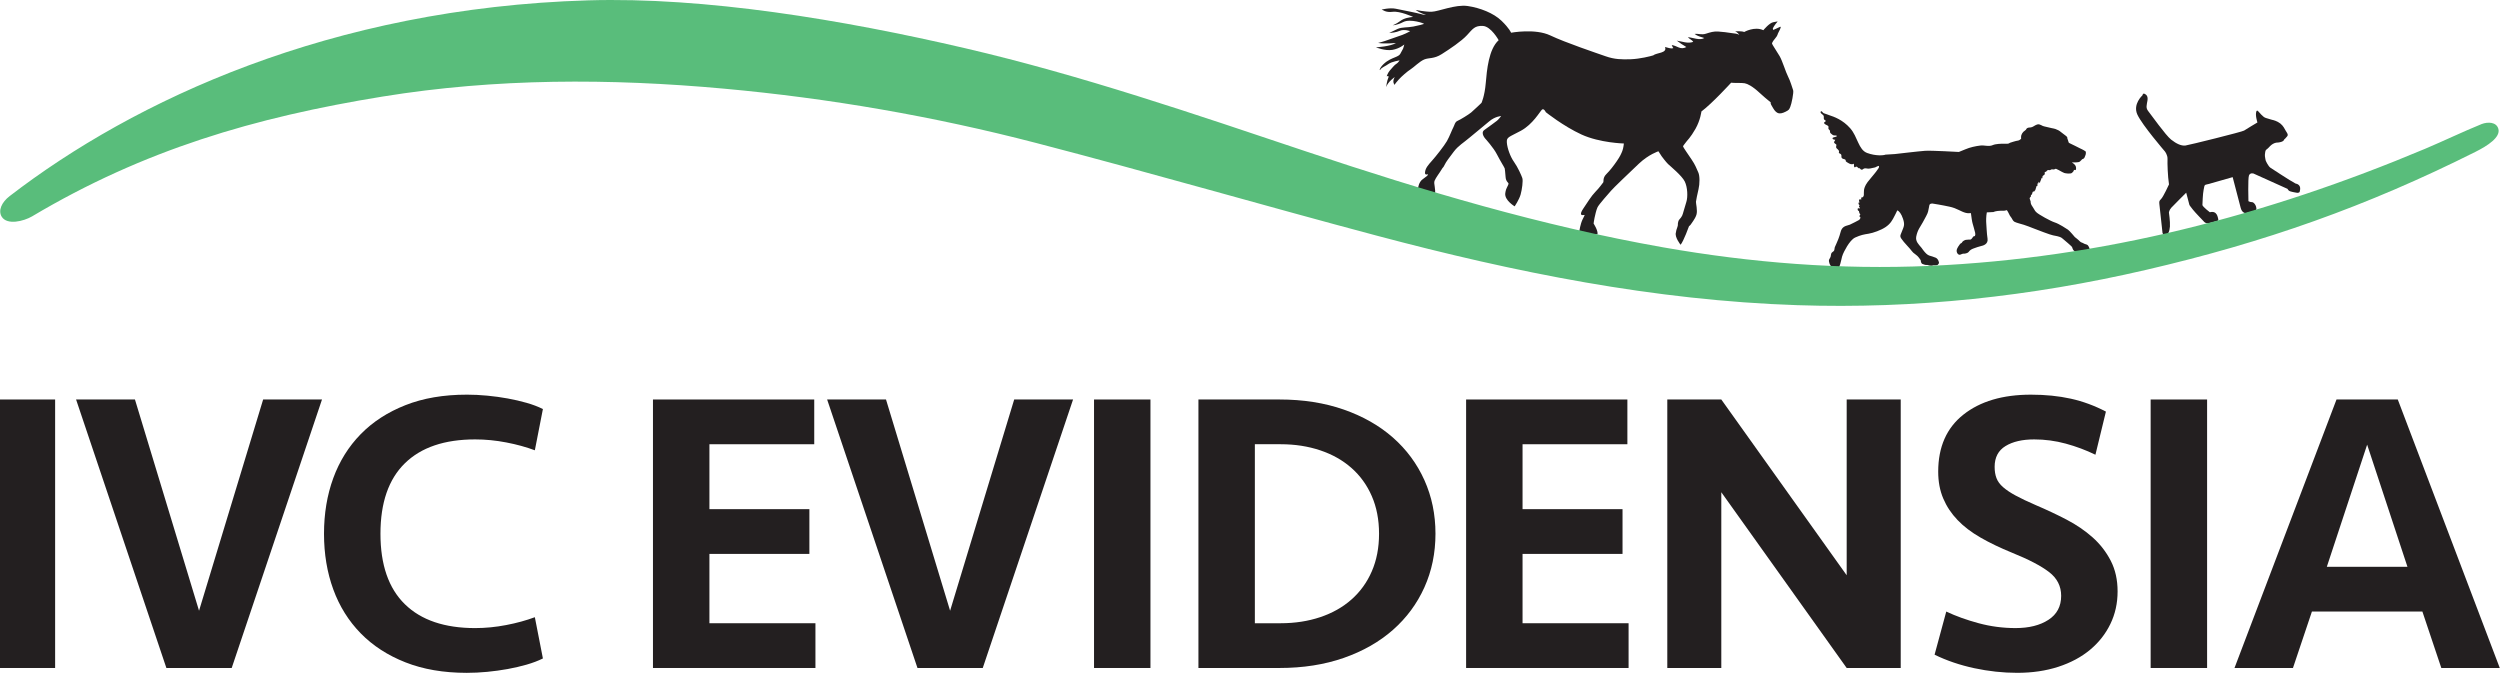
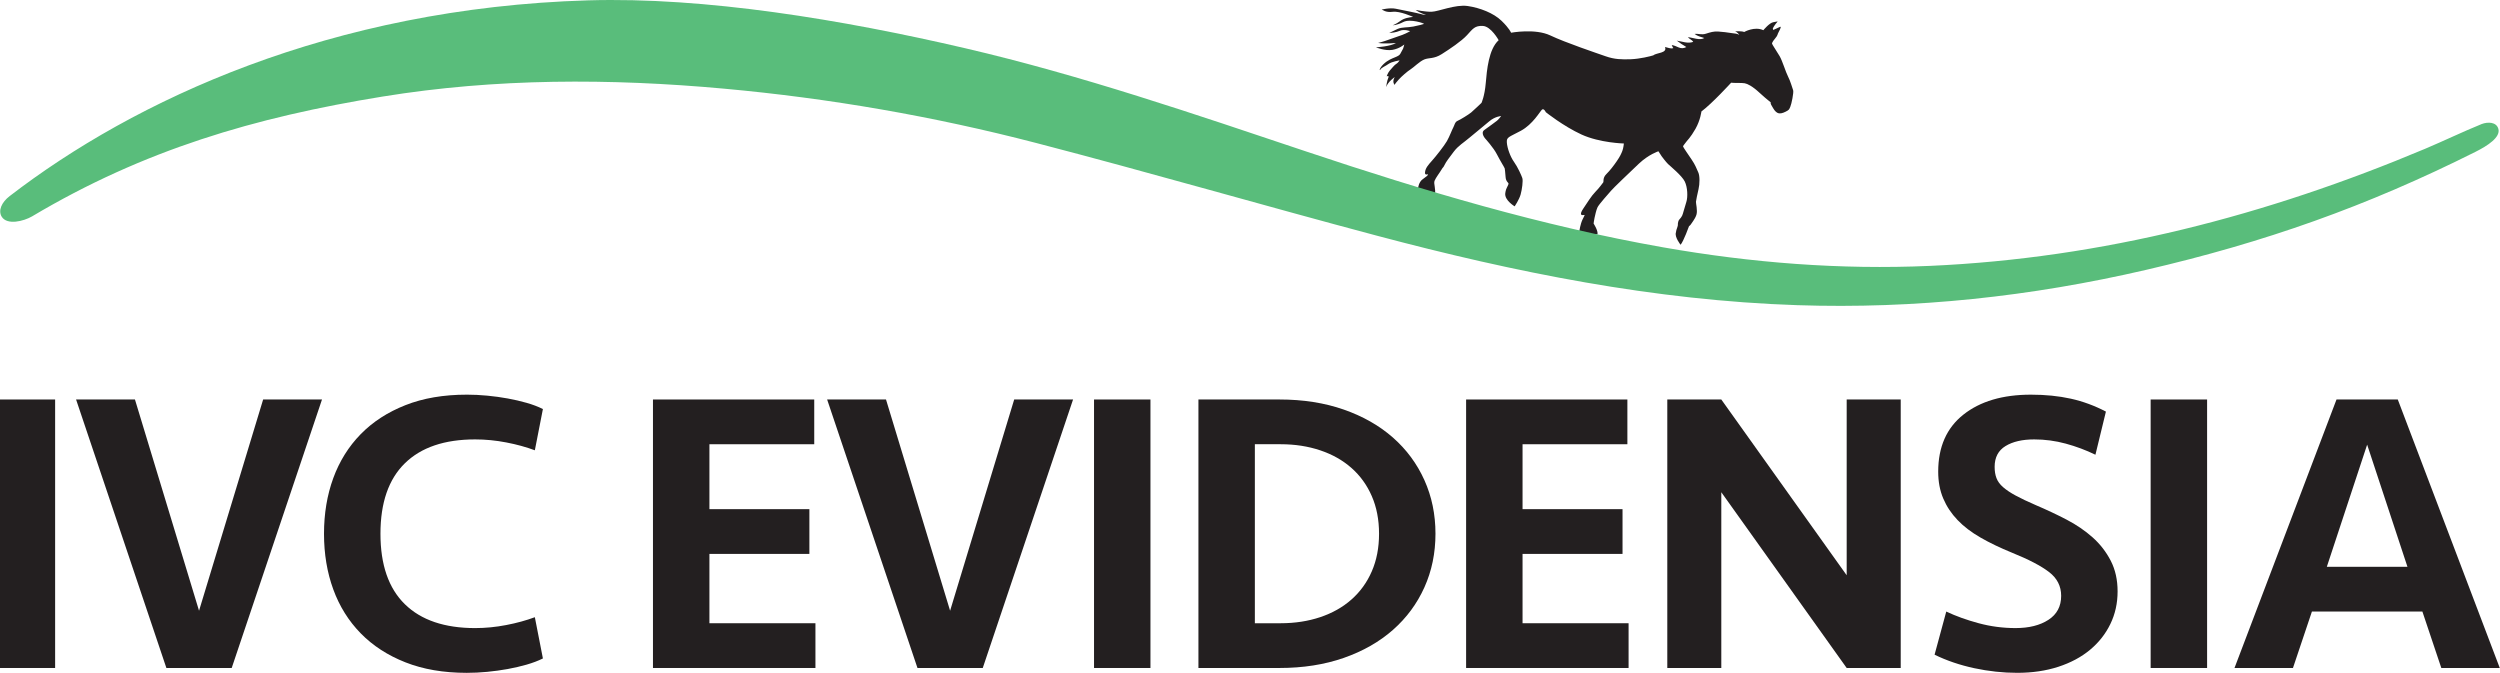
<svg xmlns="http://www.w3.org/2000/svg" id="Layer_1" width="6.246cm" height="1.681cm" version="1.1" viewBox="0 0 177.056 47.66">
  <defs>
    <style>
      .st0 {
        fill: #231f20;
      }

      .st1 {
        fill: #59bd7b;
      }
    </style>
  </defs>
  <rect class="st0" x="-.108" y="28.298" width="3.997" height="19.019" />
  <polygon class="st0" points="18.624 28.298 22.793 28.298 16.397 47.317 11.77 47.317 5.373 28.298 9.543 28.298 14.083 43.262 18.624 28.298" />
  <g>
    <path class="st0" d="M33.045,27.955c.475,0,.961.024,1.456.071.495.048.975.113,1.441.198.467.085.916.189,1.344.311.428.122.814.269,1.155.439l-.571,2.922c-.609-.228-1.284-.415-2.028-.557-.741-.143-1.473-.214-2.198-.214-2.17,0-3.831.564-4.983,1.693-1.152,1.127-1.727,2.791-1.727,4.99,0,2.198.575,3.862,1.727,4.989,1.152,1.128,2.813,1.693,4.983,1.693.725,0,1.457-.072,2.198-.215.744-.142,1.419-.329,2.028-.556l.571,2.922c-.341.169-.727.315-1.155.438-.428.122-.877.227-1.344.312-.466.084-.946.15-1.441.198-.495.047-.981.071-1.456.071-1.639,0-3.085-.249-4.341-.744-1.257-.495-2.313-1.18-3.17-2.056-.855-.875-1.504-1.912-1.942-3.111-.438-1.2-.657-2.514-.657-3.941,0-1.429.219-2.743.657-3.942.438-1.198,1.087-2.237,1.942-3.112.857-.875,1.913-1.561,3.17-2.056,1.256-.496,2.702-.743,4.341-.743" />
    <polygon class="st0" points="46.237 28.298 57.661 28.298 57.661 31.468 50.236 31.468 50.236 36.066 57.317 36.066 57.317 39.236 50.236 39.236 50.236 44.147 57.746 44.147 57.746 47.317 46.237 47.317 46.237 28.298" />
    <polygon class="st0" points="71.825 28.298 75.995 28.298 69.598 47.317 64.973 47.317 58.574 28.298 62.744 28.298 67.285 43.262 71.825 28.298" />
    <rect class="st0" x="77.48" y="28.298" width="3.997" height="19.019" />
    <path class="st0" d="M84.875,28.298h5.74c1.674,0,3.193.238,4.554.714,1.361.475,2.523,1.138,3.485,1.984.961.847,1.704,1.852,2.227,3.014.523,1.161.785,2.427.785,3.797,0,1.371-.262,2.638-.785,3.799-.523,1.161-1.266,2.165-2.227,3.012-.962.848-2.124,1.509-3.485,1.985-1.361.475-2.88.714-4.554.714h-5.74v-19.019ZM90.7,44.147c1.01,0,1.943-.144,2.799-.43.857-.287,1.595-.702,2.214-1.249.618-.545,1.1-1.208,1.441-1.994.342-.783.515-1.672.515-2.667,0-.994-.173-1.884-.515-2.667-.341-.784-.823-1.449-1.441-1.994-.619-.545-1.357-.961-2.214-1.248-.856-.287-1.789-.431-2.799-.431h-1.828v12.68h1.828Z" />
    <polygon class="st0" points="103.836 28.298 115.26 28.298 115.26 31.468 107.834 31.468 107.834 36.066 114.916 36.066 114.916 39.236 107.834 39.236 107.834 44.147 115.345 44.147 115.345 47.317 103.836 47.317 103.836 28.298" />
    <polygon class="st0" points="130.794 47.317 121.913 34.867 121.913 47.317 118.087 47.317 118.087 28.298 121.913 28.298 130.794 40.749 130.794 28.298 134.622 28.298 134.622 47.317 130.794 47.317" />
    <path class="st0" d="M149.984,41.891c0,.838-.171,1.61-.514,2.314-.342.705-.822,1.312-1.441,1.827-.62.514-1.366.914-2.241,1.199-.878.286-1.848.429-2.914.429-1.009,0-2.024-.11-3.041-.328-1.02-.22-1.958-.538-2.813-.957l.828-3.055c.685.324,1.451.599,2.299.827.847.229,1.718.343,2.613.343.95,0,1.728-.195,2.326-.585.601-.39.901-.956.901-1.7,0-.685-.287-1.246-.857-1.684-.572-.439-1.447-.895-2.627-1.371-.838-.343-1.582-.699-2.229-1.072-.646-.371-1.189-.784-1.626-1.241-.439-.457-.776-.966-1.014-1.528-.239-.562-.357-1.194-.357-1.899,0-1.751.595-3.099,1.785-4.041,1.19-.942,2.783-1.413,4.783-1.413,1.028,0,1.97.095,2.828.285.855.19,1.683.495,2.484.914l-.743,3.056c-.666-.324-1.366-.586-2.1-.786-.731-.2-1.48-.299-2.241-.299-.838,0-1.513.156-2.028.471-.514.314-.771.804-.771,1.47,0,.305.043.572.13.8.085.228.241.443.471.643.228.199.528.4.898.598.372.201.844.426,1.414.672.762.325,1.491.667,2.185,1.029.694.361,1.308.781,1.842,1.256.533.476.961,1.028,1.285,1.656.324.629.485,1.353.485,2.17" />
    <rect class="st0" x="152.325" y="28.298" width="3.999" height="19.019" />
    <path class="st0" d="M177.056,47.317h-4.141l-1.341-3.998h-7.825l-1.343,3.998h-4.141l7.226-19.019h4.34l7.225,19.019ZM167.661,31.497l-2.856,8.652h5.711l-2.855-8.652Z" />
    <path class="st0" d="M107.022,2.318s1.703-.318,2.776.191c1.071.509,3.281,1.253,3.915,1.475.634.225,1.138.235,1.795.212.656-.026,1.388-.212,1.584-.274.217-.193,1.018-.145.831-.592.185.032.429.154.594.073-.071-.069-.07-.141-.117-.213.394.052.616.372,1.037.142-.229-.135-.467-.287-.676-.452.392.058.761.224,1.161.089-.07-.142-.27-.201-.379-.336.344.026.853.254,1.165.061-.227-.074-.496-.136-.689-.29.278-.037.494.084.804-.017.295-.095.558-.178.873-.153.32.024.655.061.965.113.157.026.405.027.525.133,0,0-.074-.167-.297-.26,0,0,.477-.032.644.047,0,0,.735-.42,1.358-.127,0,0,.438-.538.721-.57.206-.048.294-.047.294-.047,0,0-.275.296-.347.514l.031.085s.391-.17.479-.218c.091-.047.057.091-.078.333-.136.241-.044.224-.263.485-.219.26-.215.328-.224.366-.008.036.347.56.54.89.195.33.439,1.15.594,1.44.155.291.31.826.363.975.052.149-.114.977-.202,1.172-.084.195-.079.217-.323.343-.248.127-.397.14-.517.112-.119-.028-.257-.15-.373-.353-.119-.204-.197-.301-.178-.424,0,0-.279-.204-.789-.672-.508-.47-.85-.636-1.052-.673-.201-.039-.745-.009-.96-.039,0,0-1.335,1.464-2.105,2.039,0,0-.065.601-.42,1.229-.354.627-.614.85-.664.933-.052.083-.221.264-.217.312.003.048.356.56.613.937.259.378.353.654.467.903.115.247.106.816.017,1.19-.088.373-.171.781-.181.89-.009.108.123.615.036.91-.085.296-.373.638-.401.695-.031.056-.128.128-.128.128,0,0-.376,1.049-.596,1.313,0,0-.44-.547-.331-.87,0,0,.03-.198.061-.254.029-.056.075-.251.075-.251-.006-.175.038-.355.119-.43.08-.075.131-.159.186-.256.055-.098.181-.622.298-.974.113-.353.089-1.038-.114-1.451-.203-.41-1.024-1.082-1.179-1.229-.155-.147-.454-.551-.454-.551l-.231-.357s-.683.218-1.379.874c-.695.658-1.821,1.734-1.974,1.919-.157.184-.863.964-.962,1.179-.099.212-.166.561-.209.74-.043.18-.066.411-.066.411,0,0,.325.49.276.763,0,0-.943-.019-1.288-.228,0,0,.072-.505.23-.831.156-.328.203-.331.04-.308-.164.025-.25-.075.017-.47.269-.394.558-.879.849-1.174.292-.293.512-.621.559-.673.042-.053-.054-.314.216-.581.267-.268.497-.562.739-.916.243-.352.315-.526.396-.727.079-.204.109-.529.109-.529,0,0-1.698-.04-2.997-.634-1.297-.595-2.532-1.584-2.532-1.584,0,0-.135-.302-.275-.177s-.641,1.034-1.494,1.495c-.853.46-1.022.436-.991.839.03.403.25,1.009.511,1.371.261.364.519.946.584,1.136.065.19-.021.818-.121,1.173-.101.356-.42.834-.42.834,0,0-.722-.425-.668-.919,0,0,.026-.246.112-.4.083-.154.123-.255.12-.304-.004-.048-.189-.139-.208-.46-.018-.321-.056-.552-.061-.601-.005-.047-.315-.532-.554-1.001-.235-.468-.825-1.114-.825-1.114,0,0-.363-.404-.059-.615.304-.212.768-.561.88-.644.116-.083.304-.34.304-.34,0,0-.434.024-.851.383-.418.359-.943.772-1.38,1.142-.435.372-.799.569-1.123.998-.324.428-.551.722-.65.936-.098.214-.114.146-.223.342-.11.195-.406.568-.489.786-.083.217.111.596.018.985,0,0-.916-.139-1.187-.457,0,0,.04-.434.324-.635.286-.2.366-.276.382-.336.014-.06-.249.115-.211-.176.036-.293.234-.514.491-.802.258-.286.869-1.057,1.059-1.391.191-.335.371-.83.452-.969.08-.138.108-.385.302-.466.192-.08.786-.445.962-.592.179-.148.733-.68.733-.68,0,0,.222-.469.301-1.399.08-.93.209-2.403.915-3.041,0,0-.541-.983-1.121-1.01-.578-.028-.714.21-1.119.65-.405.441-1.231.989-1.791,1.345-.56.357-.913.241-1.247.383-.333.142-.733.553-.953.69-.223.137-.664.523-.837.719-.172.195-.24.275-.313.384,0,0-.185-.219.02-.549,0,0-.47.315-.612.709,0,0,.069-.49.157-.66.089-.169-.117-.106-.117-.106,0,0,.094-.263.223-.407.129-.143.354-.421.462-.473.107-.055.233-.246.233-.246,0,0-.56.088-.789.254-.23.167-.467.237-.566.388-.1.15-.091-.085.214-.376.307-.292.602-.394.795-.475.194-.08.333-.142.392-.255.06-.113.172-.323.198-.364.025-.041.086-.296.086-.296,0,0-.34.298-.85.382-.511.085-1.159-.18-1.159-.18,0,0,1.059-.065,1.419-.31,0,0-.794.079-1.265-.002,0,0,.42-.105.699-.213.278-.107.687-.231,1.018-.357.331-.128.552-.264.552-.264,0,0-.404-.161-.72-.03-.315.131-.554.136-.767.165,0,0,.308-.164.609-.298.301-.133.701-.086,1.099-.164.399-.081.686-.154.756-.185.07-.029-.967-.388-1.454-.14-.484.248-.751.232-.751.232,0,0,.241-.085.531-.301.288-.215.645-.257.907-.289,0,0-.942-.43-1.448-.361-.507.068-.706-.153-.771-.153-.064,0,.559-.151.983-.066.421.085,1.598.317,1.791.379.19.062.366.056.366.056,0,0-.461-.126-.739-.35,0,0,.661.141,1.139.129.477-.013,1.677-.534,2.547-.405.872.128,1.828.498,2.394,1.045.565.546.679.846.679.846" />
-     <path class="st0" d="M162.026,13.381c.021.056.078.132.172.167.149.054.461.103.461.103,0,0,.205.04.227-.08.024-.118.143-.489-.31-.577-.071-.052-.404-.237-.404-.237,0,0-1.215-.767-1.366-.879-.15-.11-.298-.423-.332-.509-.014-.037-.042-.223-.054-.304-.011-.08.002-.131.022-.305.02-.174.118-.163.248-.309.13-.146.244-.25.415-.314.17-.064.221-.011.456-.081.233-.071.23-.191.23-.191.045-.013.091-.08.201-.203.108-.122-.01-.251-.092-.388-.084-.138-.166-.349-.39-.526-.224-.174-.497-.245-.584-.26-.087-.013-.216-.074-.436-.13-.22-.053-.501-.448-.573-.504-.07-.057-.103.036-.103.036-.098.268.076.785.076.785,0,0-.82.486-.946.575-.127.09-3.923,1.03-4.155,1.059-.283.034-.629-.114-1.017-.422-.386-.307-1.423-1.772-1.618-2.014-.195-.241-.102-.44-.053-.758.047-.32-.094-.414-.21-.472-.118-.057-.148.112-.148.112,0,0-.698.62-.358,1.363.341.743,1.952,2.612,1.952,2.612,0,0,.198.255.183.536-.013.281.014,1.222.105,1.796,0,0-.409.894-.561,1.036-.153.142-.134.21-.119.382.015.171.22,2.014.22,2.014,0,0,.05.191.217.162.168-.029.285-.25.309-.606.024-.355-.07-.989-.07-.989,0,0,.012-.177.171-.351.16-.173,1.052-1.061,1.052-1.061l.228.873s.071.113.247.33c.172.218.75.81.75.81,0,0,.118.174.305.154.182-.018.535-.125.535-.125,0,0,.243-.019.206-.156-.035-.136-.078-.636-.597-.5,0,0-.472-.358-.526-.505,0-.058.029-.839.084-1.072.056-.233.025-.357.192-.386.167-.03.342-.089.342-.089l1.525-.435.57,2.184c.106.403.394.365.394.365,0,0,.292-.067.536-.14.242-.072.175-.224.175-.224-.023-.228-.194-.417-.314-.415-.121.004-.244-.067-.244-.067,0,0-.046-1.616.039-1.826.086-.21.321-.132.321-.132,0,0,1.789.802,2.414,1.088" />
-     <path class="st0" d="M147.719,10.724c-.031-.035-.249-.146-.249-.146l-.149-.071s-.656-.333-.735-.363c-.077-.031-.083-.087-.1-.161-.016-.074-.062-.164-.062-.164,0,0,.036-.107-.105-.198-.14-.091-.46-.371-.529-.392-.069-.023-.185-.079-.217-.094-.057-.025-.19-.04-.275-.062-.087-.023-.274-.064-.274-.064,0,0-.205-.054-.248-.058-.115-.01-.293-.179-.457-.14s-.245.127-.381.185c-.135.06-.228.015-.34.07-.113.055-.039.097-.188.191-.131.082-.259.247-.264.444-.005.094.007.129.007.129-.063.055-.143.119-.22.128-.147.013-.575.157-.575.157-.018.011-.034.021-.052.032-.017.009-.035.015-.053.022-.012.005-.024.006-.034.009-.035.008-.065.005-.099.004-.035-.002-.07-.002-.104-.002-.076-.002-.155-.001-.229,0-.082.003-.162.006-.241.014-.076.007-.151.016-.225.031-.062.013-.125.029-.183.055-.279.124-.59-.006-.873.029-.351.043-.735.126-1.061.266-.255.109-.465.189-.465.189,0,0-1.949-.113-2.391-.082-.443.031-2.014.218-2.145.231-.132.012-.66.041-.66.041-.119.054-.677.112-1.3-.118-.622-.23-.662-1.136-1.197-1.748-.536-.61-1.156-.82-1.498-.933-.129-.041-.2-.083-.327-.117-.062-.018-.082-.031-.125-.076-.033-.034-.075-.121-.132-.067-.096.093.14.22.181.278.066.097-.007.202.05.289.024.037.113.054.114.107,0,.064-.101.061-.113.116-.026.122.217.17.278.233.058.059.022.095.024.165.003.085.04.076.088.138.047.059.012.087.028.146.017.072.109.123.162.171.125.106.282.023.31.083.035.069-.095.064-.145.089-.047.024-.154.021-.149.094.004.076.137.095.192.095-.026.104-.149.161-.035.257.101.086.141.05.102.198-.042.161.102.18.182.306.061.1-.04.124.03.192.037.034.097.034.132.087.038.056.022.106.026.165.005.05.003.065.049.109.065.06.174.048.231.1.042.037.01.071.034.115.019.033.103.077.134.096.155.096.272.156.436.071.016.056-.012.203.031.242.054.048.071-.023.127-.034.1-.02.162.181.253.106.04.047.063.1.13.11.078.01.112-.053.165-.078.098-.046.239.009.342.005.092-.003.177-.029.266-.048.082-.016.219-.035.284-.088,0,0,.155-.072.162-.062.068.087-.05.218-.05.218-.097.137-.18.259-.291.384-.068.076-.126.159-.194.234-.087.096-.176.209-.257.316-.203.268-.239.493-.239.493-.004.016-.008.033-.011.05-.004.028-.005.056-.005.082,0,.026-.002.051-.004.077-.005.034-.005.068-.004.099,0,.012.001.044.001.044,0,.042,0,.084-.012.118-.006.016-.016.032-.025.049l-.01.022-.006.013c-.004.008-.014.03-.015.031-.002,0-.009-.003-.013-.004-.008-.003-.016-.004-.022-.005-.008-.001-.015-.001-.022-.001-.066.007-.066.075-.066.097v.008c0,.008.001.021.004.036.001.006.002.02.004.031-.01-.002-.02-.006-.032-.01-.002,0-.006-.001-.008-.002-.014-.008-.033-.017-.054-.015-.023.002-.041.016-.054.036-.026.046-.007.105.008.149.002.007.011.041.015.05h-.019l-.041-.002-.009.042c-.019.082.051.13.091.158.005.003.009.005.013.008-.007.001-.013.001-.019.001l-.039-.001-.009.04c-.012.044.02.081.054.107-.004.005-.006.009-.009.014-.003.014-.012.038-.002.061-.029-.002-.059-.011-.066-.014l-.05-.026-.02.053c-.015.039-.01.076.012.108.019.028.053.046.086.056-.009.022-.018.052-.005.086.01.022.025.036.04.046-.001.004-.001.008-.002.013-.006.042.029.068.057.088-.01.013-.017.025-.026.039-.002.004-.005.006-.007.01-.014.02-.04.055-.025.098l.012.032.035-.001h.013c0,.02-.004.04-.008.061-.001.013-.004.026-.005.04-.004.029-.015.04-.036.062-.014.013-.029.028-.043.051-.076.041-.485.262-.657.335-.039.016-.085.028-.134.042-.19.053-.426.118-.514.454-.106.413-.245.717-.305.848l-.033.073c-.062.13-.099.208-.1.293-.002.053-.021.132-.069.173-.018.014-.035.027-.049.037-.049.035-.101.071-.124.159-.008.035-.013.067-.018.098-.008.059-.015.11-.047.16-.006.014-.015.026-.022.038-.04.062-.081.127-.064.228.006.044.035.192.11.288.04.052.08.115.12.175l.026.043c.008.009.012.023.015.037.018.062.047.115.189.124.009.001.018.001.026,0,.167-.017.248-.284.298-.445.007-.022.012-.04.019-.055.033-.102.055-.204.076-.303.029-.134.056-.259.11-.38.042-.101.444-.982.867-1.177.394-.18.634-.219.914-.264l.038-.006c.322-.053.87-.246,1.197-.466.346-.235.478-.469.66-.833.024-.044.046-.09.068-.135.028-.06.057-.123.087-.181l.03-.041c.121.067.272.229.395.603.145.439.053.55-.082.9-.135.35-.194.324.137.732.119.144.284.312.428.479.098.117.19.243.237.282.098.085.313.228.374.32.062.09.159.192.164.243.005.053.012.191.121.242.109.05.253.086.331.066,0,0,.285.106.429.03,0,0,.274.019.322-.039.047-.056.082-.089.087-.131.002-.043-.049-.288-.233-.37-.185-.081-.32-.109-.422-.141-.1-.033-.2-.083-.352-.257-.071-.081-.157-.196-.231-.303l-.049-.057c-.137-.172-.391-.394-.326-.739.095-.485.299-.7.463-1.006.161-.304.35-.611.381-.782.019-.1.041-.196.06-.295.015-.075.016-.174.081-.225.038-.028.129-.041.175-.031.03.006.056.012.088.015.102.011.207.032.308.051.271.051.542.095.809.157.119.028.238.058.351.102.402.154.713.389,1.047.356l.11-.005c.032.26.082.62.128.76.071.227.095.349.13.469.037.12.061.228.054.291-.006.062-.039.115-.039.115,0,0-.09-.029-.151.089-.064.117-.147.15-.147.15,0,0-.27.001-.343.021-.074.019-.226.095-.256.172-.029.077-.105.06-.148.125-.042.067-.242.295-.238.48.005.185.141.308.25.273.107-.035.176-.079.24-.073.061.007.282-.015.368-.133.088-.12.193-.18.325-.23.13-.049.429-.153.55-.177.122-.023.519-.123.455-.525-.062-.401-.071-.882-.091-1.091-.015-.149-.011-.502.04-.768l.463-.023c.018-.001.047-.019.066-.025.026-.009.051-.016.079-.024.047-.011.097-.021.148-.027.078-.012.157-.018.235-.018.053,0,.105.003.158.003.09.001.159-.009.244-.038.007-.002.017-.006.025-.008.04.047.068.11.098.158.062.1.098.23.176.315.098.108.129.265.251.345.106.07.563.184.67.219.223.073.443.156.662.244.239.095,1.273.492,1.418.506.145.016.478.099.57.153.093.053.397.336.49.405.091.066.287.268.287.268,0,0,.064.373.345.323,0,0,.025.106.291.042.117-.027.233-.023.349-.054.076-.022.231-.037.255-.124.02-.078-.081-.271-.135-.319-.069-.063-.197-.063-.276-.117-.095-.063-.201-.067-.269-.142-.101-.111-.365-.313-.365-.313,0,0-.367-.442-.486-.523-.12-.08-.635-.419-.94-.515-.304-.097-1.125-.558-1.283-.705-.041-.038-.072-.069-.097-.099l-.149-.245c-.067-.115-.162-.215-.174-.358-.002-.023-.003-.05-.002-.074,0,0-.044-.131-.065-.194l-.009.002c.006-.025.014-.051.02-.077,0-.003,0-.008.001-.011.018-.029.058-.041.07-.071.013-.031-.01-.078.005-.105.013-.02.038-.011.055-.033.04-.052.034-.127.064-.181.015-.024.03-.037.055-.041.02-.003.043.012.059.002.009-.005.019-.034.024-.044.016-.02.035-.04.052-.057.016-.057.024-.095.045-.149.011-.032.041-.093.026-.13.062.005.077.002.082-.069.005-.036-.01-.099.01-.13.015,0,.027.006.036.019.02-.04.022-.09.041-.132.021.024.049.079.085.078.013-.028.02-.06.025-.089.006-.035.014-.045.032-.077.032-.062.049-.143.053-.21.004.026.013.067.048.063.012-.026.02-.057.027-.086.006-.028-.006-.067.005-.091.005.001.011.003.018.001.043-.057.152-.086.14-.157-.007-.037-.022-.075-.003-.109.013-.024.104-.008.15-.101.001-.003.004-.004.005-.005.023-.02.055-.043.084-.047.042-.006.079.019.125.01.039-.008.062-.037.1-.05.069-.022.141.017.216-.008.026-.01.06-.038.089-.039.046-.003.106.042.15.06.057.021.109.055.163.084.096.053.193.111.297.151.097.037.441.07.53.005.087-.065.164-.158.157-.231,0,0,.119.063.139-.014.023-.079.04-.269-.162-.419-.069-.051-.107-.079-.125-.091.055.004.466.025.565-.055.105-.086.163-.168.163-.168,0,0,.074-.006.134-.07.06-.062.054-.127.094-.197.041-.07.051-.251.02-.285" />
    <path class="st1" d="M41.643.025C23.409.569,9.452,7.132.681,13.881c-.59.445-.843,1.045-.572,1.475.385.607,1.548.319,2.145-.028,7.923-4.713,15.759-7.015,24.83-8.488,8.037-1.305,16.111-1.295,24.193-.559,7.467.68,14.845,1.96,22.097,3.845,8.075,2.098,16.089,4.428,24.153,6.572,9.76,2.595,19.634,4.582,29.765,4.919,8.335.279,16.565-.612,24.69-2.496,8.398-1.946,15.652-4.505,23.354-8.366.864-.432,1.783-1.031,1.621-1.624-.138-.503-.749-.505-1.173-.348-1.355.55-2.67,1.189-4.017,1.757-11.23,4.724-22.866,7.751-35.08,8.294-6.343.282-12.644-.214-18.898-1.315-8.6-1.516-16.942-3.999-25.206-6.764-8.004-2.679-15.987-5.42-24.224-7.337C59.634,1.386,49.914-.222,41.643.025" />
  </g>
</svg>